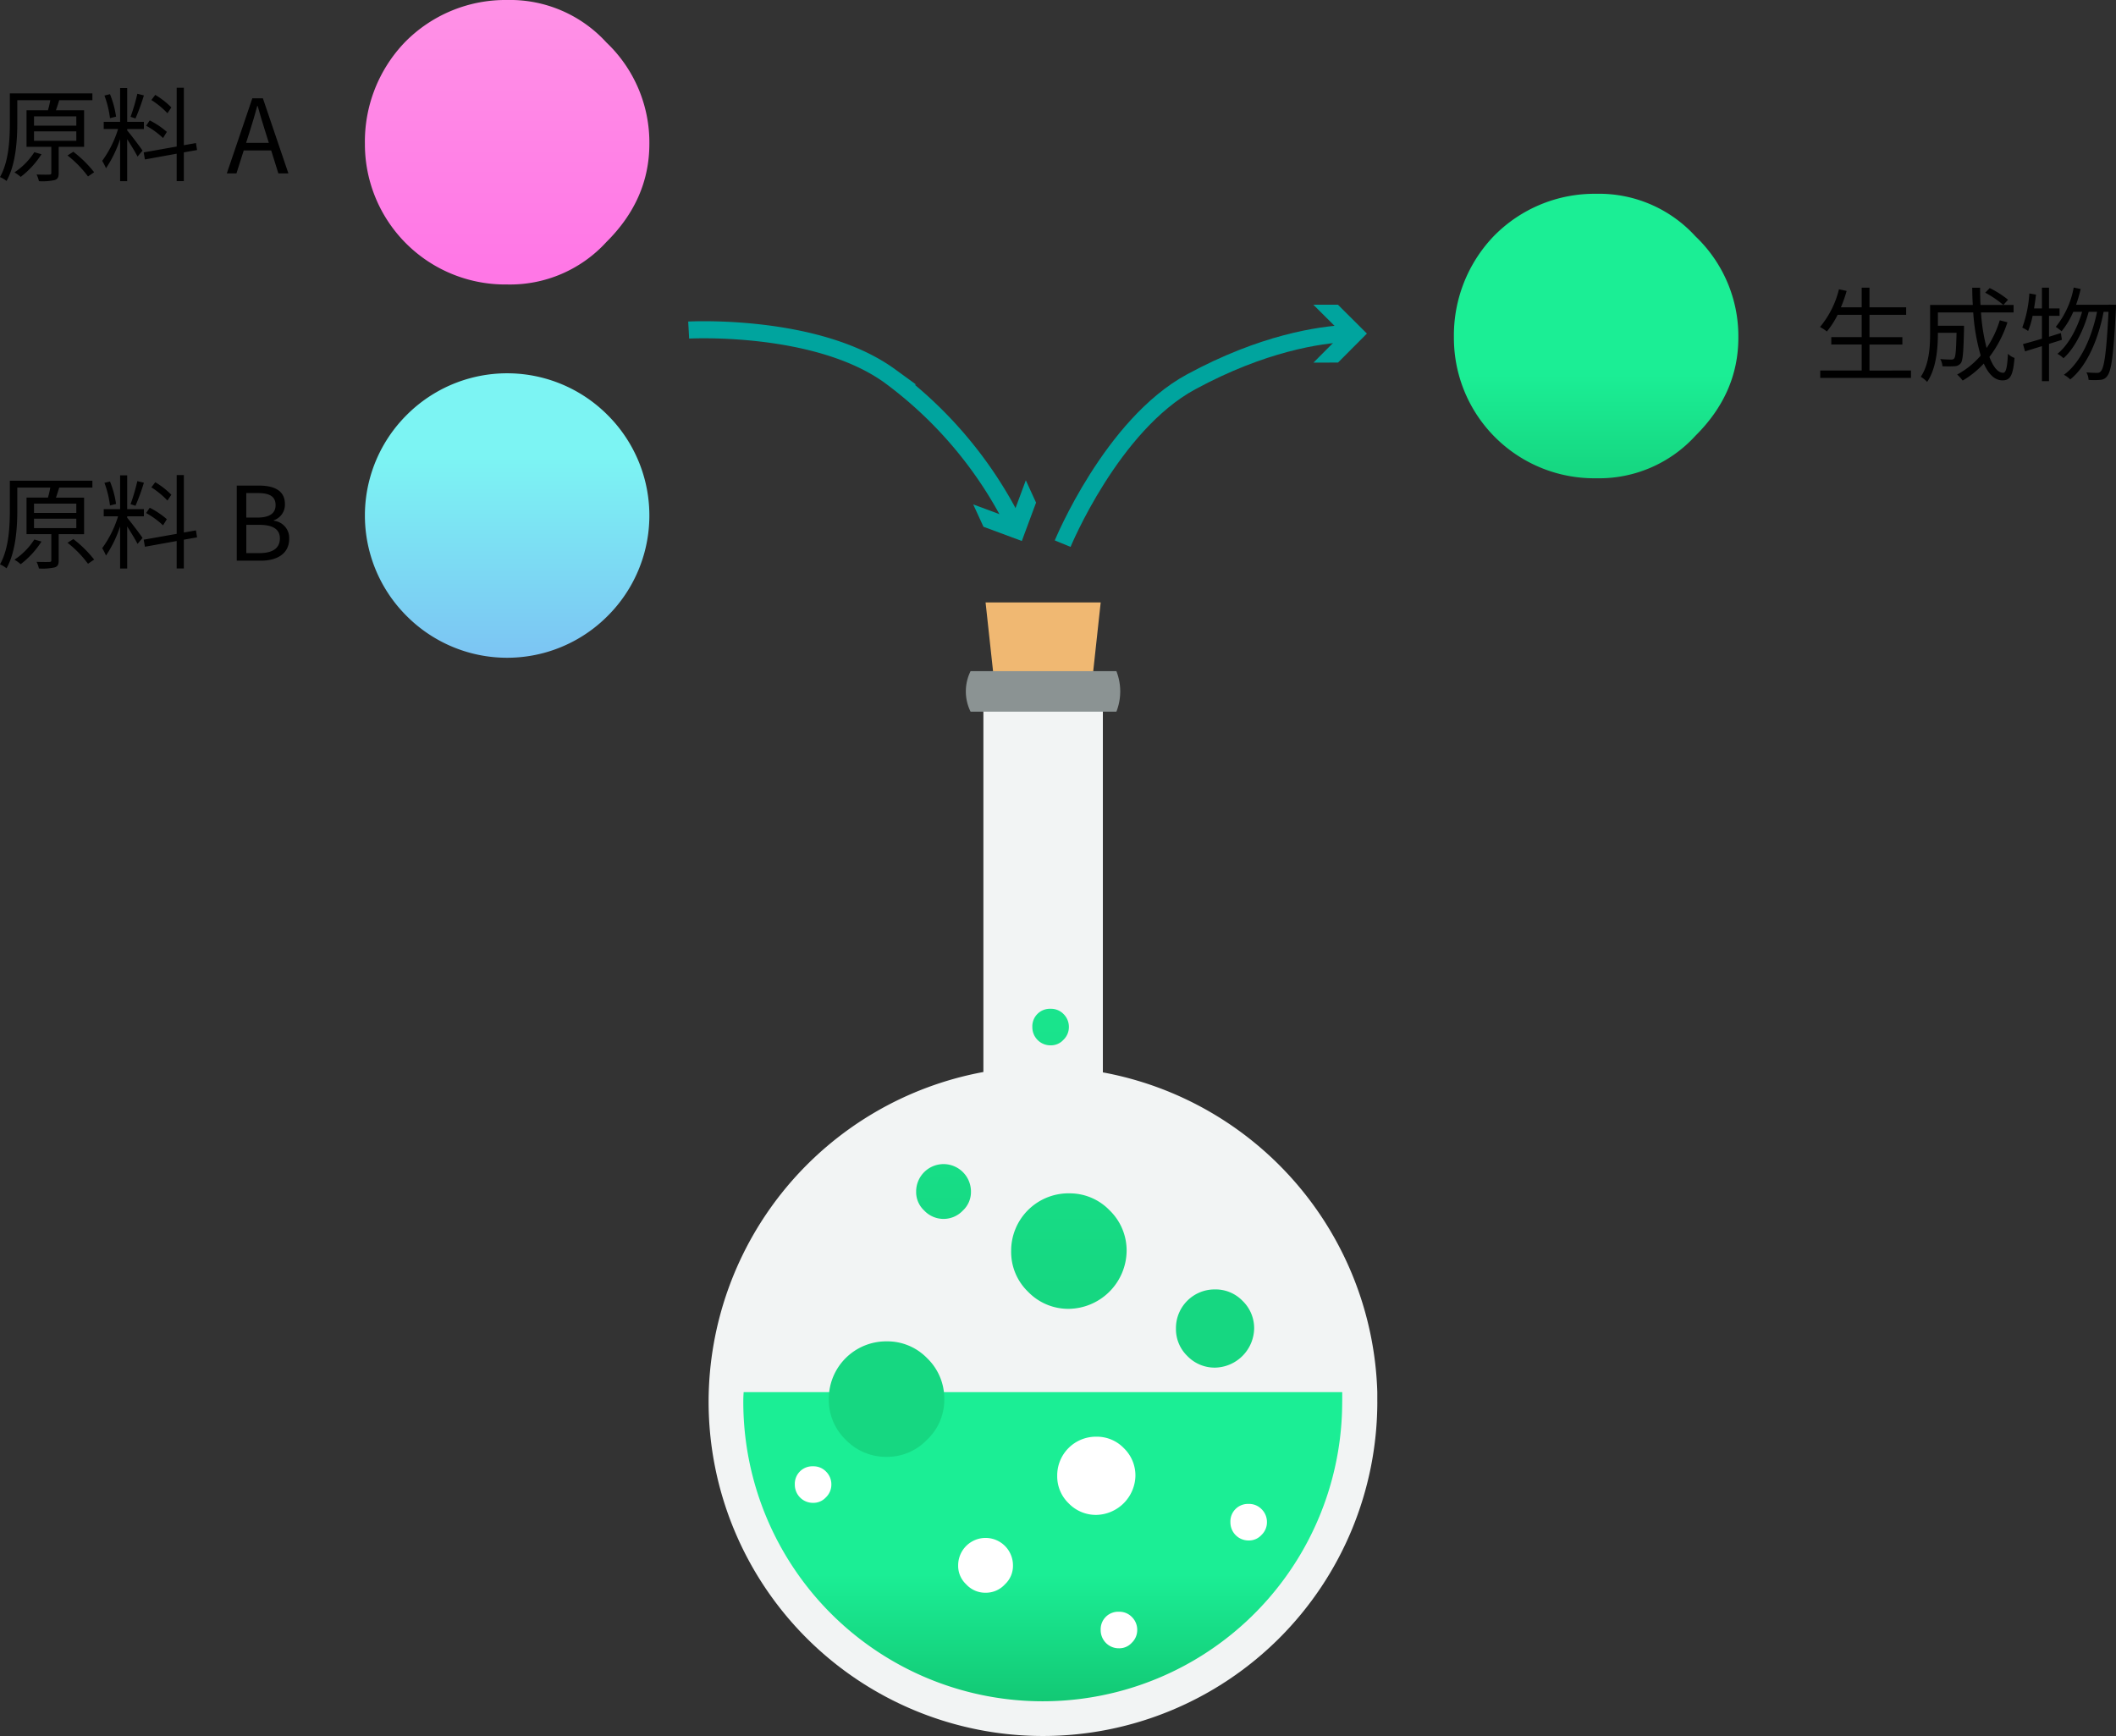
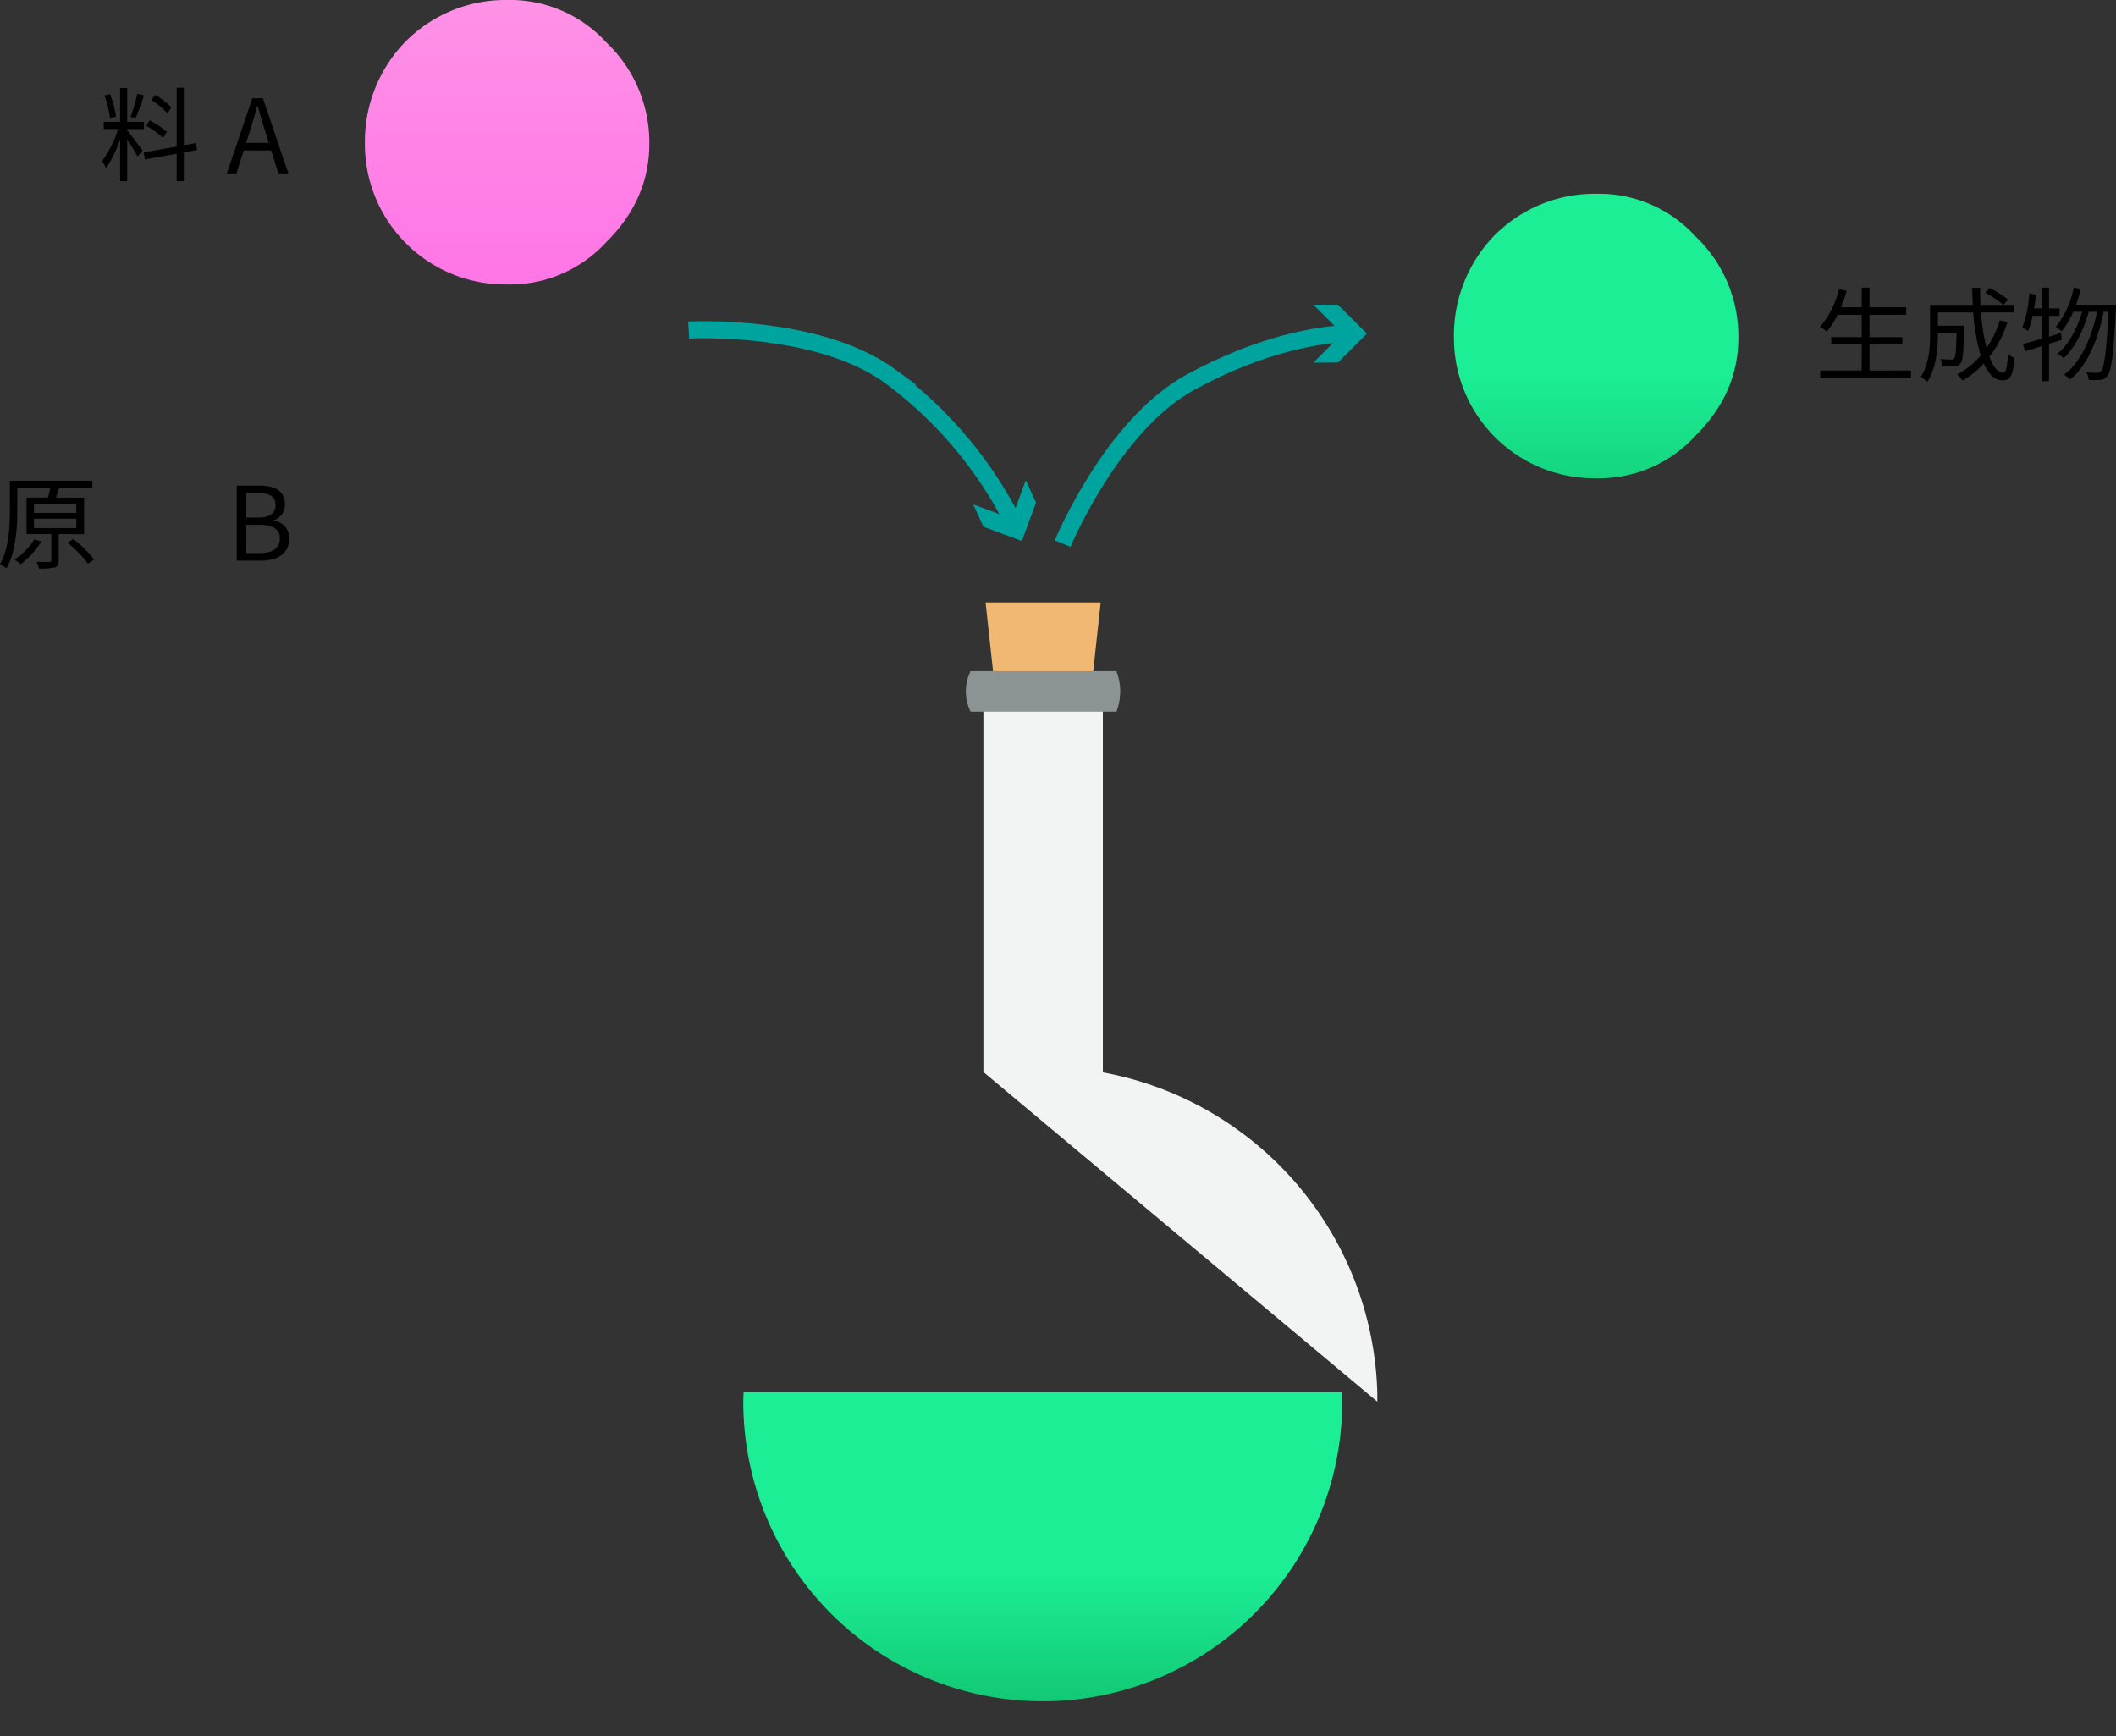
<svg xmlns="http://www.w3.org/2000/svg" xmlns:xlink="http://www.w3.org/1999/xlink" width="371.929" height="305.129" viewBox="0 0 371.929 305.129">
  <rect x="0" y="0" width="371.929" height="305.129" fill="#333333" stroke="none" />
  <defs>
    <linearGradient id="新規グラデーションスウォッチ_6" data-name="新規グラデーションスウォッチ 6" x1="183.285" y1="253.498" x2="183.285" y2="338.369" gradientUnits="userSpaceOnUse">
      <stop offset="0.274" stop-color="#1bee95" />
      <stop offset="1" stop-color="#03863b" />
    </linearGradient>
    <linearGradient id="名称未設定グラデーション_579" data-name="名称未設定グラデーション 579" x1="183.061" y1="143.151" x2="183.061" y2="228.021" gradientUnits="userSpaceOnUse">
      <stop offset="0" stop-color="#1bee95" />
      <stop offset="0.987" stop-color="#16d781" />
    </linearGradient>
    <linearGradient id="新規グラデーションスウォッチ_6-2" x1="280.55" y1="36.686" x2="280.55" y2="142.951" xlink:href="#新規グラデーションスウォッチ_6" />
    <linearGradient id="名称未設定グラデーション_4" data-name="名称未設定グラデーション 4" x1="89.139" y1="47.377" x2="89.139" y2="-58.888" gradientUnits="userSpaceOnUse">
      <stop offset="0" stop-color="#ff77e6" />
      <stop offset="1" stop-color="#ffb2e6" />
    </linearGradient>
    <linearGradient id="linear-gradient" x1="89.139" y1="137.652" x2="89.139" y2="80.454" gradientUnits="userSpaceOnUse">
      <stop offset="0.274" stop-color="#7cbbf3" />
      <stop offset="1" stop-color="#7cf4f3" />
    </linearGradient>
  </defs>
  <g id="レイヤー_2" data-name="レイヤー 2">
    <g id="_036_2" data-name="036_2">
      <g>
        <g>
          <g id="Layer0_19_FILL" data-name="Layer0 19 FILL">
            <path d="M190.9,129.524l2.569-23.636H173.234l2.569,23.636Z" fill="#f0b872" />
          </g>
          <g id="Layer0_21_FILL" data-name="Layer0 21 FILL">
-             <path d="M242.088,246.358v-1.669a58.948,58.948,0,0,0-48.237-56.2V121.11h-21v67.312a59.024,59.024,0,0,0-48.3,57.936,58.774,58.774,0,0,0,58.77,58.771,58.774,58.774,0,0,0,58.771-58.771Z" fill="#f2f4f4" />
+             <path d="M242.088,246.358v-1.669a58.948,58.948,0,0,0-48.237-56.2V121.11h-21v67.312Z" fill="#f2f4f4" />
          </g>
          <g id="Layer0_21_MEMBER_0_FILL" data-name="Layer0 21 MEMBER 0 FILL">
            <path d="M235.922,246.358v-1.669H130.713q-.065.833-.064,1.669a52.63,52.63,0,0,0,52.668,52.669,52.63,52.63,0,0,0,52.6-52.669Z" fill="url(#新規グラデーションスウォッチ_6)" />
          </g>
          <g id="Layer0_21_MEMBER_1_FILL" data-name="Layer0 21 MEMBER 1 FILL">
-             <path d="M145.165,263.186a3.08,3.08,0,0,0,.963-2.248,3.152,3.152,0,0,0-.963-2.312,3.05,3.05,0,0,0-2.248-.9,3.082,3.082,0,0,0-3.212,3.212,3.188,3.188,0,0,0,.9,2.248,3.152,3.152,0,0,0,2.312.963,2.949,2.949,0,0,0,2.248-.963m53.761,25.564a3.08,3.08,0,0,0,.963-2.248,3.152,3.152,0,0,0-.963-2.312,3.051,3.051,0,0,0-2.248-.9,3.08,3.08,0,0,0-3.212,3.212,3.19,3.19,0,0,0,.9,2.248,3.158,3.158,0,0,0,2.314.963,2.95,2.95,0,0,0,2.248-.963m-25.692-8.8a4.538,4.538,0,0,0,3.4-1.477,4.432,4.432,0,0,0,1.414-3.341,4.817,4.817,0,0,0-9.634,0,4.431,4.431,0,0,0,1.412,3.341,4.54,4.54,0,0,0,3.405,1.477M221.727,269.8a3.077,3.077,0,0,0,.964-2.248,3.151,3.151,0,0,0-.964-2.312,3.047,3.047,0,0,0-2.248-.9,3.078,3.078,0,0,0-3.211,3.211,3.178,3.178,0,0,0,3.211,3.212,2.948,2.948,0,0,0,2.248-.964M192.7,252.524a6.8,6.8,0,0,0-6.872,6.872,6.561,6.561,0,0,0,1.99,4.817,6.663,6.663,0,0,0,4.882,2.057,7.027,7.027,0,0,0,6.873-6.874,6.672,6.672,0,0,0-2.056-4.881A6.562,6.562,0,0,0,192.7,252.524Z" fill="#fff" />
-             <path d="M181.454,180.523a3.191,3.191,0,0,0,.9,2.248,3.152,3.152,0,0,0,2.312.963,2.949,2.949,0,0,0,2.248-.963,3.083,3.083,0,0,0,.963-2.248,3.152,3.152,0,0,0-.963-2.312,3.05,3.05,0,0,0-2.248-.9,3.082,3.082,0,0,0-3.212,3.212m-15.607,24.086a4.823,4.823,0,0,0-4.817,4.817,4.434,4.434,0,0,0,1.413,3.34,4.661,4.661,0,0,0,6.808,0,4.435,4.435,0,0,0,1.414-3.34,4.824,4.824,0,0,0-4.818-4.817m42.841,24.022a6.777,6.777,0,0,0-1.991,4.881,6.565,6.565,0,0,0,1.991,4.818,6.671,6.671,0,0,0,4.881,2.054,7.021,7.021,0,0,0,6.874-6.872,6.669,6.669,0,0,0-2.056-4.881,6.566,6.566,0,0,0-4.818-1.992,6.778,6.778,0,0,0-4.881,1.992m-20.811-18.884A10.088,10.088,0,0,0,177.73,219.9a9.716,9.716,0,0,0,2.954,7.13,9.818,9.818,0,0,0,7.193,3.019A10.312,10.312,0,0,0,198.026,219.9a9.818,9.818,0,0,0-3.019-7.193,9.715,9.715,0,0,0-7.13-2.955m-24.92,43.291a9.613,9.613,0,0,0,3.018-7.13,9.821,9.821,0,0,0-3.018-7.193,9.719,9.719,0,0,0-7.131-2.955,10.088,10.088,0,0,0-10.147,10.148,9.716,9.716,0,0,0,2.954,7.13,9.82,9.82,0,0,0,7.193,3.019A9.615,9.615,0,0,0,162.957,253.038Z" fill="url(#名称未設定グラデーション_579)" />
-           </g>
+             </g>
          <g id="Layer0_22_FILL" data-name="Layer0 22 FILL">
            <path d="M196.227,125.092a9.75,9.75,0,0,0,0-7.13H170.6a8.035,8.035,0,0,0,0,7.13Z" fill="#8b9393" />
          </g>
        </g>
        <path d="M305.55,59.355A24.226,24.226,0,0,0,298,41.528a22.909,22.909,0,0,0-17.442-7.465,24.744,24.744,0,0,0-18.022,7.465,25.21,25.21,0,0,0-6.984,17.827,24.664,24.664,0,0,0,25.006,24.708A22.909,22.909,0,0,0,298,76.6q7.546-7.478,7.552-17.243" fill="url(#新規グラデーションスウォッチ_6-2)" />
        <path d="M114.139,25.292a24.226,24.226,0,0,0-7.552-17.827A22.909,22.909,0,0,0,89.145,0,24.744,24.744,0,0,0,71.123,7.465a25.21,25.21,0,0,0-6.984,17.827A24.664,24.664,0,0,0,89.145,50a22.909,22.909,0,0,0,17.442-7.465q7.546-7.476,7.552-17.243" fill="url(#名称未設定グラデーション_4)" />
        <g>
          <path d="M335.893,65.126v1.3H319.94v-1.3h7.292V60.553h-5.347v-1.3h5.347V55.331H323a15.2,15.2,0,0,1-1.891,2.935,7.723,7.723,0,0,0-1.206-.792,16.4,16.4,0,0,0,3.331-6.626l1.351.288a24.479,24.479,0,0,1-1.009,2.881h3.655V50.56H328.6v3.457h6.446v1.314H328.6v3.925h5.78v1.3H328.6v4.573Z" />
          <path d="M352.849,56.646a20.345,20.345,0,0,1-3.169,6.086c.666,1.764,1.494,2.791,2.413,2.791.5,0,.719-.937.845-3.332a3.165,3.165,0,0,0,1.153.721c-.252,3.061-.738,3.943-2.107,3.943-1.386,0-2.466-1.1-3.295-2.953a16.081,16.081,0,0,1-3.709,2.989,7.6,7.6,0,0,0-.972-1.063,14.368,14.368,0,0,0,4.141-3.33,35.424,35.424,0,0,1-1.314-7.581h-6.212v2.341h4.592v.576c-.091,4.033-.2,5.546-.576,6.014a1.4,1.4,0,0,1-1.081.522,20.789,20.789,0,0,1-2.143,0,2.789,2.789,0,0,0-.378-1.261c.828.073,1.6.091,1.908.091.253,0,.433-.036.541-.2.252-.27.342-1.405.414-4.5h-3.277v.144c0,2.521-.27,6.14-1.891,8.481a5.324,5.324,0,0,0-1.116-.9c1.477-2.2,1.639-5.276,1.639-7.6V53.6h7.508c-.073-.991-.09-2-.108-3.025h1.386c0,1.044.019,2.052.072,3.025h5.816v1.314H348.2a32.555,32.555,0,0,0,.99,6.248A17.8,17.8,0,0,0,351.5,56.3Zm-3.116-6.014a17.075,17.075,0,0,1,3.224,2.053l-.828.918a18.45,18.45,0,0,0-3.188-2.161Z" />
          <path d="M360.153,60.445V67h-1.242V60.841c-1.062.324-2.089.648-2.971.918l-.36-1.278c.918-.252,2.07-.558,3.331-.955V55.511h-1.639a14.088,14.088,0,0,1-.792,2.665,6.362,6.362,0,0,0-1.026-.594,21.043,21.043,0,0,0,1.242-6l1.171.2c-.091.81-.217,1.639-.343,2.431h1.387V50.56h1.242v3.655h1.855v1.3h-1.855v3.674l2.089-.649.18,1.189Zm11.776-6.878s0,.5-.018.666c-.4,8.156-.792,10.947-1.513,11.848a1.547,1.547,0,0,1-1.242.684,11.024,11.024,0,0,1-2.052,0,2.912,2.912,0,0,0-.378-1.315c.81.073,1.53.09,1.89.09a.762.762,0,0,0,.666-.306c.576-.63.973-3.294,1.332-10.425h-.864c-.9,4.717-2.881,9.507-5.869,11.883a4.087,4.087,0,0,0-1.116-.81c2.952-2.124,4.9-6.553,5.833-11.073h-1.476c-.81,3.079-2.467,6.446-4.43,8.156a4.368,4.368,0,0,0-1.062-.774c1.908-1.494,3.511-4.5,4.34-7.382h-1.549a14.831,14.831,0,0,1-2.053,3.421,9,9,0,0,0-1.026-.774,15.39,15.39,0,0,0,3.151-6.914l1.224.252a22.482,22.482,0,0,1-.81,2.773h5.762v-.018Z" />
        </g>
        <g>
          <path d="M10.316,93.887v4.592c0,.7-.143,1.062-.683,1.242a9.687,9.687,0,0,1-2.791.2,5.06,5.06,0,0,0-.414-1.17c1.044.036,1.98.036,2.251.018.269,0,.342-.09.342-.306V93.887H4.663V87.46H8.426A16.669,16.669,0,0,0,8.84,85.7h-5.8v3.961c0,2.971-.234,7.292-1.891,10.227A4.893,4.893,0,0,0,0,99.2c1.584-2.809,1.729-6.734,1.729-9.561V84.489H16.24V85.7H10.407c-.18.594-.379,1.224-.576,1.765h4.951v6.427Zm-3.024,1.3a15.58,15.58,0,0,1-3.655,3.979,7.135,7.135,0,0,0-1.1-.792,11.93,11.93,0,0,0,3.493-3.547ZM5.978,90.16h7.436V88.522H5.978Zm0,2.665h7.436V91.169H5.978Zm6.914,1.927a20.429,20.429,0,0,1,3.655,3.6l-1.081.738a19.063,19.063,0,0,0-3.6-3.691Z" />
-           <path d="M22.356,91.006c.5.559,2.3,2.935,2.7,3.548L24.176,95.6c-.324-.666-1.171-2.053-1.82-3.061v7.382H21.114v-7.4A20.652,20.652,0,0,1,18.63,97.65a9.929,9.929,0,0,0-.666-1.3,18.943,18.943,0,0,0,2.791-5.6H18.233v-1.26h2.881V83.552h1.242v5.942h2.936v1.26H22.356Zm-3.024-2.16a17.431,17.431,0,0,0-.973-3.979l.973-.234A16.59,16.59,0,0,1,20.4,88.576Zm5.96-4A36.844,36.844,0,0,1,23.815,88.9l-.864-.288a33.5,33.5,0,0,0,1.189-4.051ZM32.313,94.86v5.059H31.054V95.094L25.472,96.1l-.216-1.242,5.8-1.026V83.5h1.259V93.6l2.125-.378.2,1.224Zm-3.654-2.521a14.618,14.618,0,0,0-2.971-2.161l.63-.936a14.5,14.5,0,0,1,3.007,2.017Zm.774-4.357a14.844,14.844,0,0,0-2.827-2.323l.684-.9a13.856,13.856,0,0,1,2.827,2.2Z" />
          <path d="M41.616,85.353h3.925c2.683,0,4.537.9,4.537,3.223a2.876,2.876,0,0,1-1.944,2.863v.09a3.045,3.045,0,0,1,2.7,3.151c0,2.593-2.053,3.871-5.006,3.871H41.616Zm3.637,5.618c2.268,0,3.187-.847,3.187-2.179,0-1.549-1.062-2.125-3.115-2.125H43.29v4.3Zm.342,6.247c2.269,0,3.6-.81,3.6-2.592,0-1.639-1.3-2.377-3.6-2.377h-2.3v4.969Z" />
        </g>
        <g>
-           <path d="M10.316,25.811V30.4c0,.7-.143,1.063-.683,1.243a9.687,9.687,0,0,1-2.791.2,5.06,5.06,0,0,0-.414-1.17c1.044.036,1.98.036,2.251.017.269,0,.342-.089.342-.3V25.811H4.663V19.383H8.426a16.6,16.6,0,0,0,.414-1.764h-5.8V21.58c0,2.971-.234,7.292-1.891,10.227A4.893,4.893,0,0,0,0,31.123c1.584-2.809,1.729-6.734,1.729-9.561V16.413H16.24v1.206H10.407c-.18.594-.379,1.224-.576,1.764h4.951v6.428Zm-3.024,1.3a15.569,15.569,0,0,1-3.655,3.98,7.208,7.208,0,0,0-1.1-.793,11.915,11.915,0,0,0,3.493-3.546ZM5.978,22.084h7.436V20.446H5.978Zm0,2.665h7.436V23.092H5.978Zm6.914,1.926a20.463,20.463,0,0,1,3.655,3.6l-1.081.739a19.063,19.063,0,0,0-3.6-3.691Z" />
          <path d="M22.356,22.93c.5.558,2.3,2.935,2.7,3.548l-.882,1.044c-.324-.666-1.171-2.053-1.82-3.061v7.382H21.114v-7.4a20.652,20.652,0,0,1-2.484,5.131,9.866,9.866,0,0,0-.666-1.3,18.943,18.943,0,0,0,2.791-5.6H18.233v-1.26h2.881V15.476h1.242v5.942h2.936v1.26H22.356Zm-3.024-2.16a17.431,17.431,0,0,0-.973-3.979l.973-.234A16.59,16.59,0,0,1,20.4,20.5Zm5.96-4a36.92,36.92,0,0,1-1.477,4.051l-.864-.288a33.462,33.462,0,0,0,1.189-4.052Zm7.021,10.011v5.059H31.054V27.018l-5.582,1.008-.216-1.242,5.8-1.027V15.422h1.259v10.1l2.125-.378.2,1.224Zm-3.654-2.521A14.581,14.581,0,0,0,25.688,22.1l.63-.936a14.5,14.5,0,0,1,3.007,2.017Zm.774-4.358a14.88,14.88,0,0,0-2.827-2.322l.684-.9a13.856,13.856,0,0,1,2.827,2.2Z" />
          <path d="M47.666,26.441H42.841l-1.279,4.034H39.869l4.484-13.2h1.854l4.483,13.2H48.926Zm-.414-1.332-.631-2.017c-.485-1.494-.9-2.934-1.332-4.465h-.072c-.414,1.549-.846,2.971-1.315,4.465l-.647,2.017Z" />
        </g>
-         <path d="M71.476,72.95a24.923,24.923,0,0,0,0,35.321,24.914,24.914,0,0,0,35.321,0,24.911,24.911,0,0,0,0-35.321,24.921,24.921,0,0,0-35.321,0Z" fill="url(#linear-gradient)" />
        <g>
          <path d="M121.047,58.015s22.539-1.243,35.393,8.1a72.612,72.612,0,0,1,21.754,25.848" fill="none" stroke="#00a49e" stroke-miterlimit="10" stroke-width="3" />
          <polygon points="171.062 88.659 177.807 91.165 180.308 84.419 182.108 88.344 179.605 95.087 172.862 92.585 171.062 88.659" fill="#00a49e" />
        </g>
        <g>
          <path d="M186.784,95.556s8.6-20.872,22.573-28.44c12.608-6.827,22.54-8.272,27.479-8.512" fill="none" stroke="#00a49e" stroke-miterlimit="10" stroke-width="3" />
          <polygon points="230.866 63.734 235.946 58.638 230.847 53.562 235.166 53.554 240.261 58.63 235.185 63.726 230.866 63.734" fill="#00a49e" />
        </g>
      </g>
    </g>
  </g>
</svg>